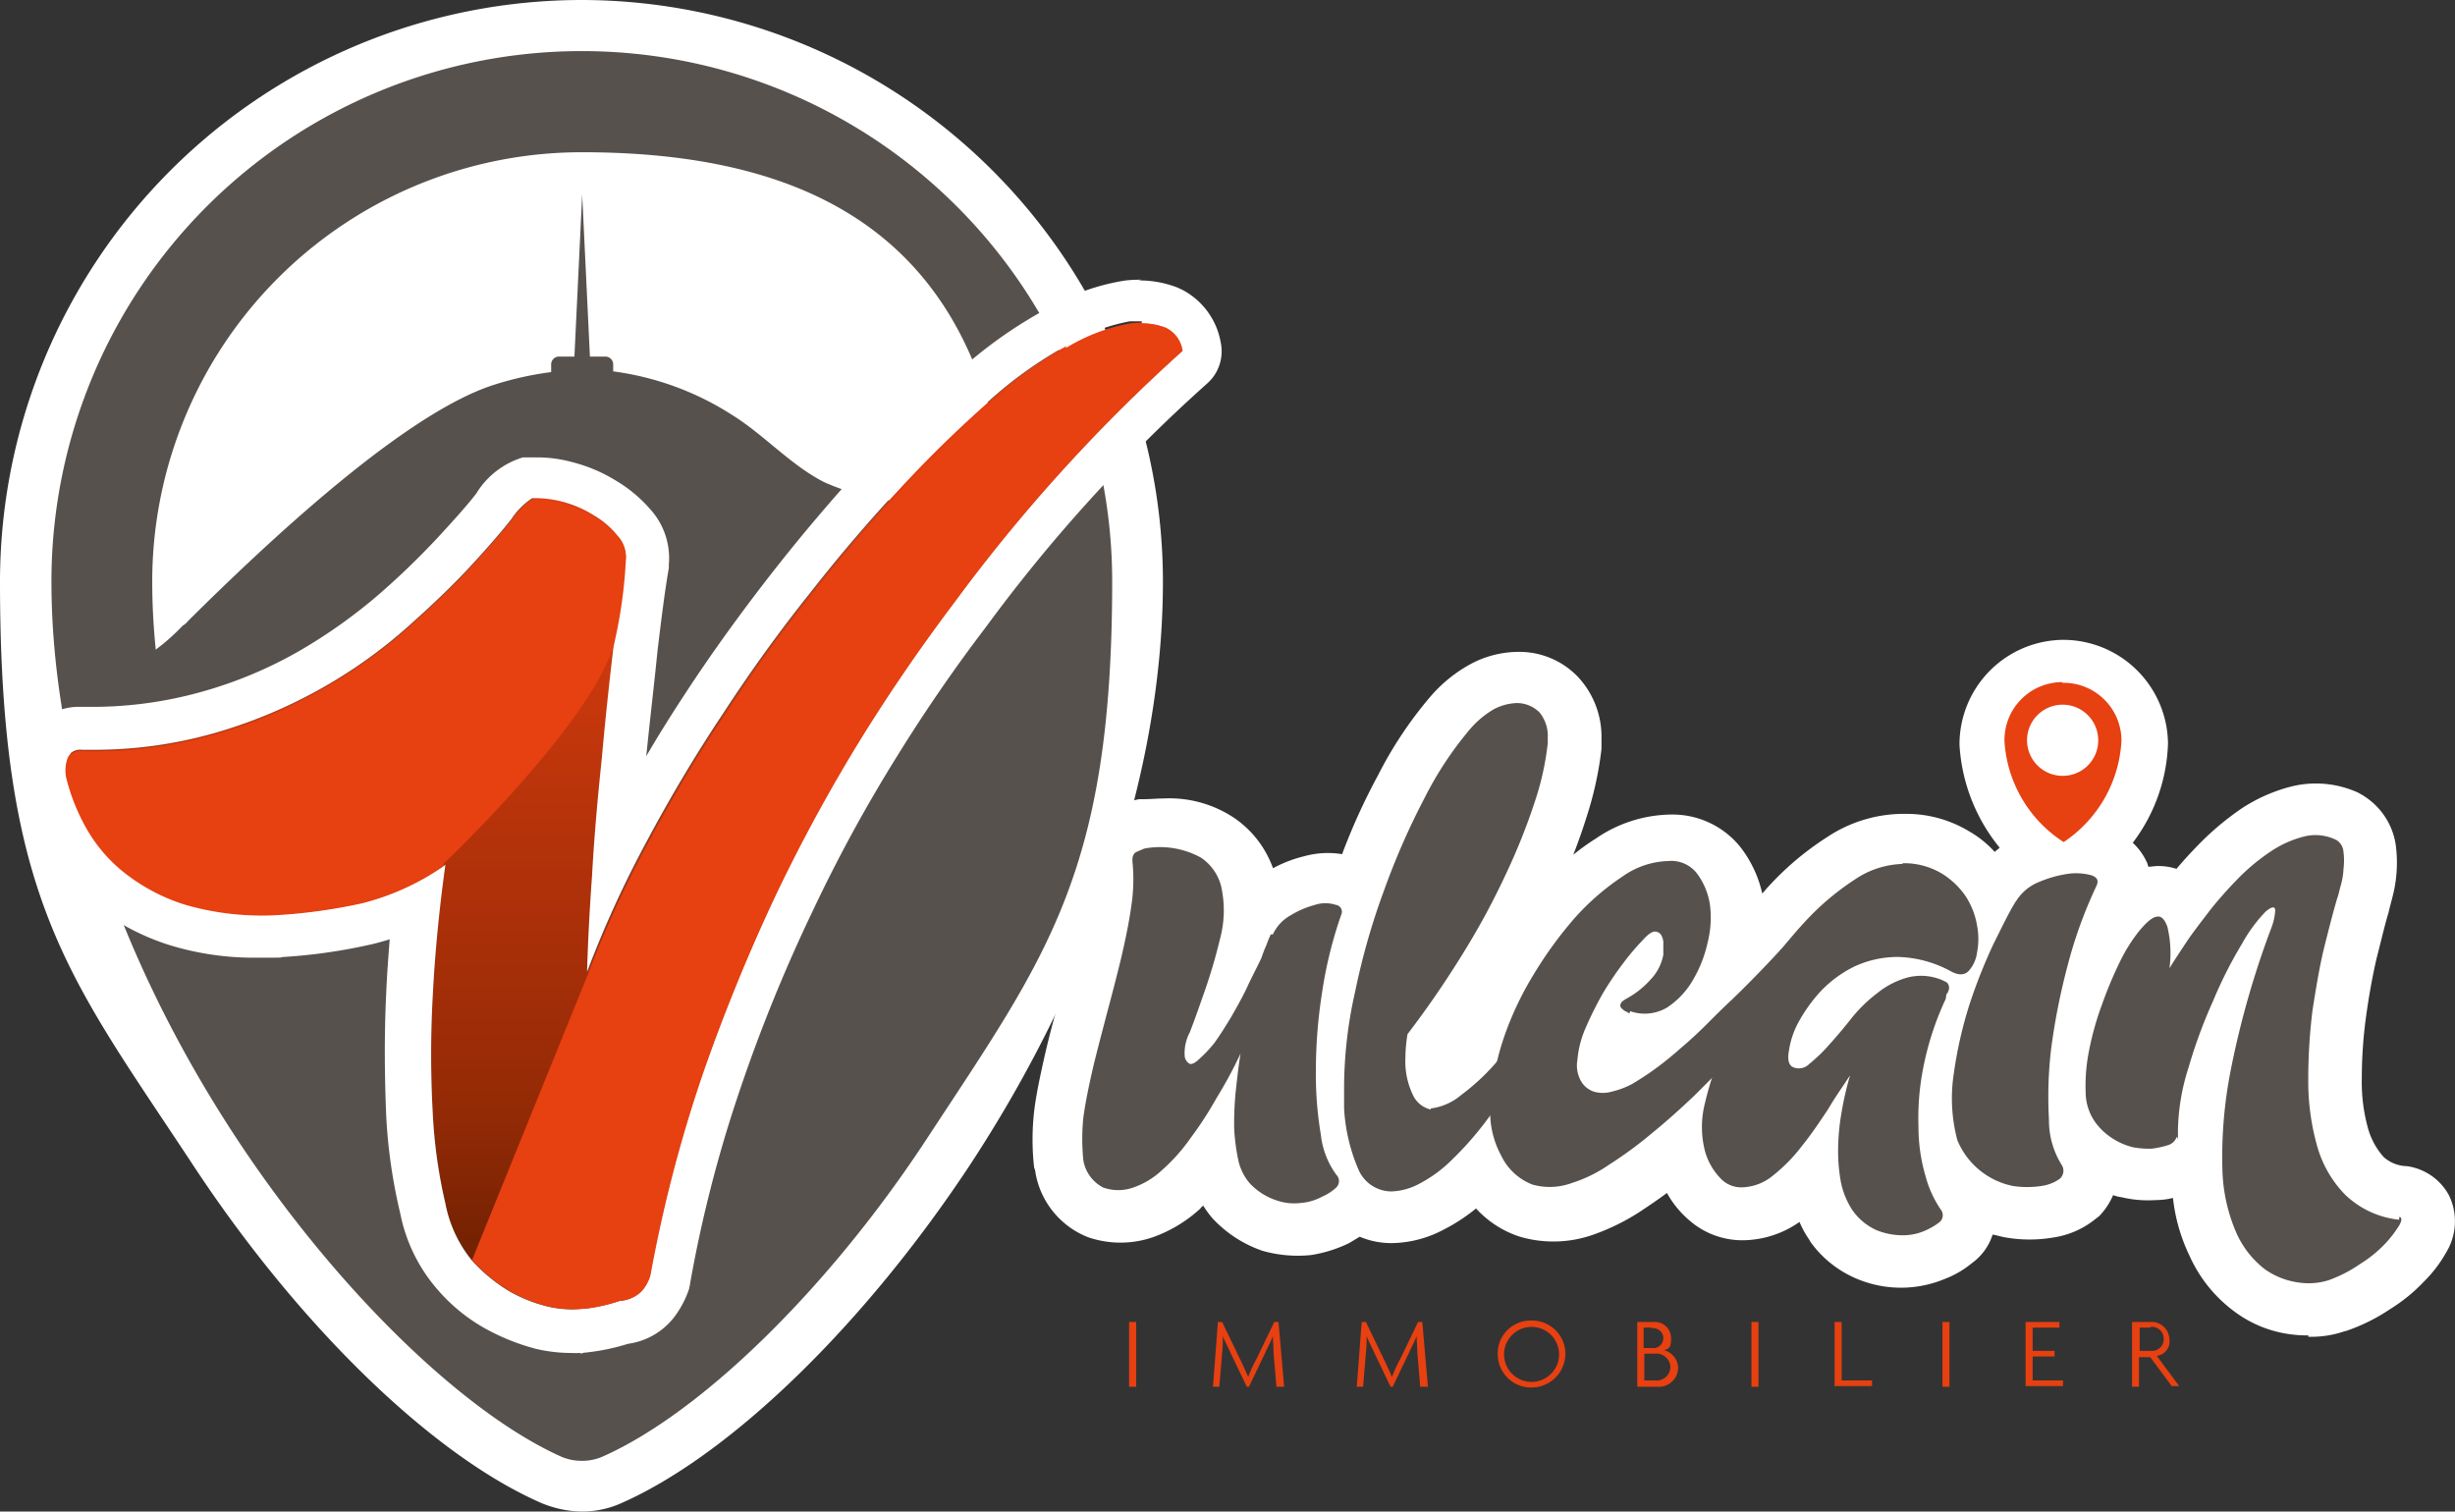
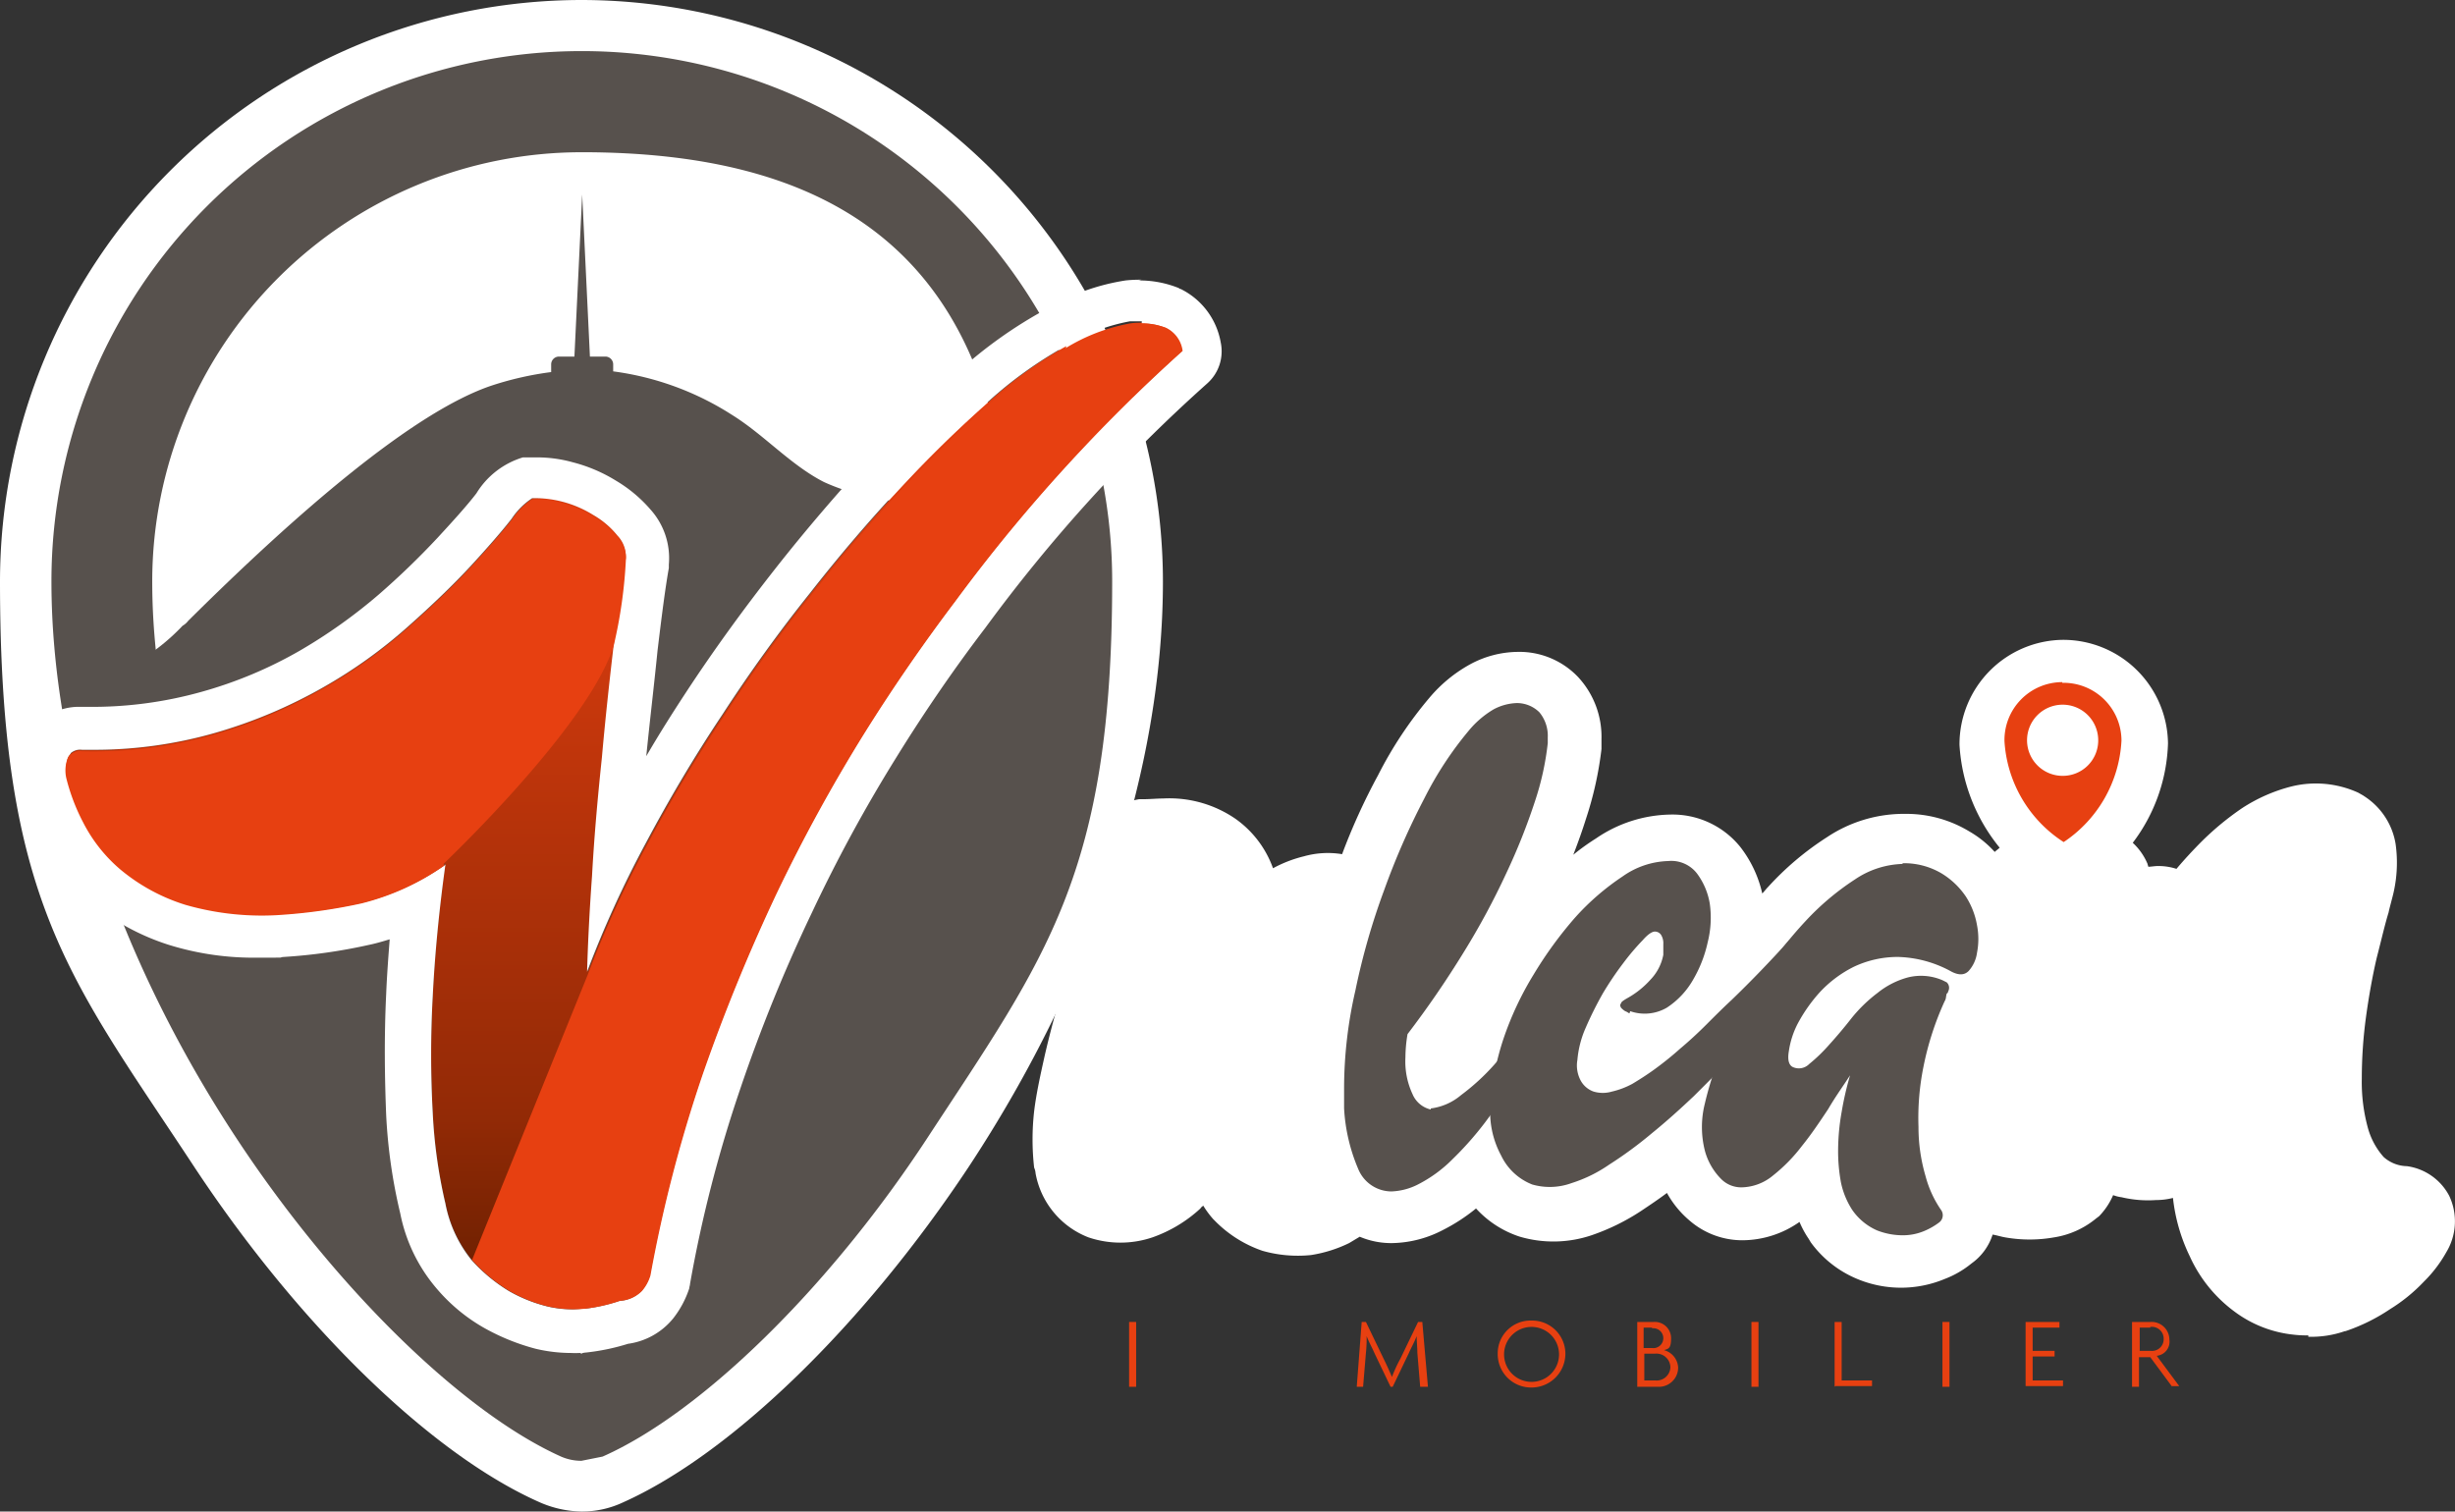
<svg xmlns="http://www.w3.org/2000/svg" width="145.559" height="89.636" viewBox="0 0 145.559 89.636">
  <rect x="0" y="0" width="145.559" height="89.636" fill="#333333" stroke="none" />
  <defs>
    <linearGradient id="linear-gradient" x1="0.5" y1="0.001" x2="0.5" y2="1.001" gradientUnits="objectBoundingBox">
      <stop offset="0" stop-color="#e74011" />
      <stop offset="0.1" stop-color="#e13e10" />
      <stop offset="0.3" stop-color="#d13a0e" />
      <stop offset="0.5" stop-color="#b7330a" />
      <stop offset="0.8" stop-color="#932a06" />
      <stop offset="1" stop-color="#651e00" />
    </linearGradient>
  </defs>
  <g id="Vulcain_Immobilier_logo" data-name="Vulcain Immobilier logo" transform="translate(-6.4 -6.4)">
    <g id="Groupe_12743" data-name="Groupe 12743" transform="translate(6.4 6.4)">
-       <path id="Tracé_32509" data-name="Tracé 32509" d="M49.258,98.4C39.354,93.972,20.8,71.824,20.8,49.216S33.546,20.8,49.258,20.8A28.464,28.464,0,0,1,77.716,49.258c0,22.608-18.554,44.714-28.458,49.185Z" transform="translate(-14.782 -14.782)" fill="#fff" fill-rule="evenodd" />
      <path id="Tracé_32510" data-name="Tracé 32510" d="M40.876,12.418A28.464,28.464,0,0,1,69.334,40.876c0,22.608-18.554,44.714-28.458,49.185-9.9-4.43-28.458-26.578-28.458-49.185S25.163,12.418,40.876,12.418m0-6.018A34.51,34.51,0,0,0,6.4,40.876c0,19.014,4.1,23.443,11.492,34.685C24.118,85,31.975,92.652,38.41,95.493a6.4,6.4,0,0,0,2.466.543,5.716,5.716,0,0,0,2.466-.543C49.777,92.61,57.633,84.963,63.859,75.56c7.4-11.241,11.492-23.569,11.492-34.685A34.51,34.51,0,0,0,40.876,6.4h0Z" transform="translate(-6.4 -6.4)" fill="#fff" />
    </g>
    <g id="Groupe_12744" data-name="Groupe 12744" transform="translate(9.45 9.409)">
      <path id="Tracé_32511" data-name="Tracé 32511" d="M49.258,98.4C39.354,93.972,20.8,71.824,20.8,49.216S33.546,20.8,49.258,20.8A28.464,28.464,0,0,1,77.716,49.258c0,22.608-18.554,44.714-28.458,49.185Z" transform="translate(-17.833 -17.791)" fill="#fff" fill-rule="evenodd" />
-       <path id="Tracé_32512" data-name="Tracé 32512" d="M45.125,97.219a3,3,0,0,1-1.212-.251C38.063,94.336,30.5,86.939,24.69,78.122,17.586,67.34,13.7,55.6,13.7,45.067a31.446,31.446,0,1,1,62.892,0c0,17.342-3.928,22.273-10.99,33.055-5.809,8.859-13.372,16.256-19.223,18.847a3,3,0,0,1-1.212.251Zm0-77.6A25.468,25.468,0,0,0,19.676,45.067c0,20.142,16.047,40.493,25.449,45.8,9.4-5.307,25.449-25.658,25.449-45.8S59.166,19.618,45.125,19.618Z" transform="translate(-13.7 -13.6)" fill="#57514d" />
+       <path id="Tracé_32512" data-name="Tracé 32512" d="M45.125,97.219a3,3,0,0,1-1.212-.251C38.063,94.336,30.5,86.939,24.69,78.122,17.586,67.34,13.7,55.6,13.7,45.067a31.446,31.446,0,1,1,62.892,0c0,17.342-3.928,22.273-10.99,33.055-5.809,8.859-13.372,16.256-19.223,18.847Zm0-77.6A25.468,25.468,0,0,0,19.676,45.067c0,20.142,16.047,40.493,25.449,45.8,9.4-5.307,25.449-25.658,25.449-45.8S59.166,19.618,45.125,19.618Z" transform="translate(-13.7 -13.6)" fill="#57514d" />
    </g>
    <path id="Tracé_32513" data-name="Tracé 32513" d="M77.322,62.207c.125-.585.251-1.17.334-1.713a36.574,36.574,0,0,0-.125-5.641v-.084a6.792,6.792,0,0,0-2.8-1.839c-1.839-.251-3.677-.585-5.474-.961a11.986,11.986,0,0,1-3.009-.919c-1.964-1-3.552-2.8-5.433-3.97a17.2,17.2,0,0,0-7.062-2.591v-.418a.464.464,0,0,0-.46-.46h-.919L51.915,34l-.46,9.611h-.919a.464.464,0,0,0-.46.46v.46a19.12,19.12,0,0,0-3.51.794c-4.639,1.546-11.575,7.564-18.011,13.957h0a1.126,1.126,0,0,1-.334.293,12.008,12.008,0,0,1-2.674,2.131,1.836,1.836,0,0,0-.167,1.5A64.214,64.214,0,0,0,30.6,75.7a1.949,1.949,0,0,0,.334,2.131c1.463,1.755,2.257,4.012,3.176,6.1a50.674,50.674,0,0,0,3.468,6.686,27.269,27.269,0,0,0,9.653,9.611c2.674,1.5,10.155,4.722,11.743.293,3.009-1.588,4.3-6.644,6.059-8.985a49.376,49.376,0,0,0,4.179-5.976,36.63,36.63,0,0,0,1.839-4.137c.376-.585.752-1.17,1.128-1.8a34.333,34.333,0,0,0,3.385-5.391,35.66,35.66,0,0,0,2.758-9.9,2.011,2.011,0,0,0-.919-2.173Z" transform="translate(-10.997 -16.066)" fill="#57514d" />
    <g id="Groupe_12746" data-name="Groupe 12746" transform="translate(7.624 22.99)">
      <g id="Groupe_12745" data-name="Groupe 12745" transform="translate(0)">
        <path id="Tracé_32514" data-name="Tracé 32514" d="M75.054,53.718a11.135,11.135,0,0,1,3.8-1.463,4.4,4.4,0,0,1,2.089.209,1.767,1.767,0,0,1,1,1.379,98.511,98.511,0,0,0-13.5,14.877c-1.8,2.382-3.636,5.015-5.433,7.9a98.86,98.86,0,0,0-5.14,9.4,108.671,108.671,0,0,0-4.388,10.74A82.862,82.862,0,0,0,50.4,108.67a2.511,2.511,0,0,1-.5.919,1.982,1.982,0,0,1-1.3.585,10.044,10.044,0,0,1-2.006.46,6.969,6.969,0,0,1-2.257-.125,8.811,8.811,0,0,1-2.3-.919,9.761,9.761,0,0,1-2.215-1.839,7.556,7.556,0,0,1-1.546-3.343,29.894,29.894,0,0,1-.752-5.391,63.124,63.124,0,0,1,0-6.9c.125-2.507.376-5.1.752-7.814a14.8,14.8,0,0,1-4.931,2.257,32.109,32.109,0,0,1-4.6.669,16.391,16.391,0,0,1-5.85-.585,11.2,11.2,0,0,1-3.845-2.089,9.089,9.089,0,0,1-2.215-2.8,11.794,11.794,0,0,1-1-2.633,2.066,2.066,0,0,1,.084-1.17.845.845,0,0,1,.836-.418,26.219,26.219,0,0,0,7.9-1,29.223,29.223,0,0,0,6.435-2.716,29.047,29.047,0,0,0,5.015-3.594c1.463-1.3,2.674-2.466,3.719-3.594,1-1.086,1.839-2.048,2.424-2.8a4.287,4.287,0,0,1,1.212-1.212,4.676,4.676,0,0,1,1.8.209,6.617,6.617,0,0,1,1.839.794,5.071,5.071,0,0,1,1.421,1.212,1.8,1.8,0,0,1,.5,1.337c-.209,1.254-.46,2.925-.71,5.056s-.5,4.388-.71,6.77c-.251,2.382-.46,4.722-.585,7.02-.167,2.3-.251,4.179-.293,5.683A63.62,63.62,0,0,1,50.19,83.1c1.379-2.591,2.883-5.14,4.555-7.647,1.63-2.507,3.343-4.889,5.182-7.188,1.8-2.3,3.594-4.388,5.391-6.31A72.283,72.283,0,0,1,70.5,56.894a24.7,24.7,0,0,1,4.6-3.3Z" transform="translate(-13.093 -49.664)" fill="url(#linear-gradient)" />
        <path id="Tracé_32515" data-name="Tracé 32515" d="M75.8,48.691a3.389,3.389,0,0,1,1.379.251,1.767,1.767,0,0,1,1,1.379A98.512,98.512,0,0,0,64.686,65.2c-1.8,2.382-3.636,5.015-5.433,7.9a98.857,98.857,0,0,0-5.14,9.4,108.67,108.67,0,0,0-4.388,10.74,82.862,82.862,0,0,0-3.092,11.91,2.511,2.511,0,0,1-.5.919,1.982,1.982,0,0,1-1.3.585,10.044,10.044,0,0,1-2.006.46c-.251,0-.5.042-.752.042a6.153,6.153,0,0,1-1.5-.167,8.811,8.811,0,0,1-2.3-.919,9.76,9.76,0,0,1-2.215-1.839,7.556,7.556,0,0,1-1.546-3.343,29.893,29.893,0,0,1-.752-5.391,63.122,63.122,0,0,1,0-6.9c.125-2.507.376-5.1.752-7.814a14.8,14.8,0,0,1-4.931,2.257,32.109,32.109,0,0,1-4.6.669H23.608a14.348,14.348,0,0,1-4.513-.627,11.2,11.2,0,0,1-3.845-2.089,9.089,9.089,0,0,1-2.215-2.8,11.794,11.794,0,0,1-1-2.633,2.066,2.066,0,0,1,.084-1.17.845.845,0,0,1,.836-.418h.5a25.948,25.948,0,0,0,7.4-1,29.224,29.224,0,0,0,6.435-2.716A29.048,29.048,0,0,0,32.3,66.66c1.463-1.3,2.674-2.466,3.719-3.594,1-1.086,1.839-2.048,2.424-2.8a4.286,4.286,0,0,1,1.212-1.212h.334a6.484,6.484,0,0,1,1.463.209,6.617,6.617,0,0,1,1.839.794,5.071,5.071,0,0,1,1.421,1.212,1.8,1.8,0,0,1,.5,1.337c-.209,1.254-.46,2.925-.71,5.056s-.5,4.388-.71,6.77c-.251,2.382-.46,4.722-.585,7.02-.167,2.3-.251,4.179-.293,5.683a63.62,63.62,0,0,1,3.468-7.606c1.379-2.591,2.883-5.14,4.555-7.647,1.63-2.507,3.343-4.889,5.182-7.188,1.8-2.3,3.594-4.388,5.391-6.31a72.284,72.284,0,0,1,5.182-5.056,24.7,24.7,0,0,1,4.6-3.3,11.135,11.135,0,0,1,3.8-1.463h.71m0-2.466a7.725,7.725,0,0,0-.961.042A13.084,13.084,0,0,0,70.035,47.9a26.565,26.565,0,0,0-5.1,3.636c-1.713,1.5-3.51,3.26-5.349,5.224-1.8,1.964-3.677,4.137-5.516,6.477s-3.636,4.806-5.307,7.355c-.794,1.212-1.588,2.466-2.34,3.761.209-2.089.46-4.179.669-6.268.251-2.089.46-3.719.669-4.889v-.209a4.31,4.31,0,0,0-1.087-3.26,8.269,8.269,0,0,0-2.048-1.713,9.2,9.2,0,0,0-2.549-1.087,7.91,7.91,0,0,0-2.131-.293h-.836a4.89,4.89,0,0,0-2.758,2.131c-.543.71-1.337,1.588-2.3,2.633a46.538,46.538,0,0,1-3.51,3.385,31.4,31.4,0,0,1-4.639,3.3,25.225,25.225,0,0,1-5.892,2.466,23.978,23.978,0,0,1-6.686.878h-.46a3.4,3.4,0,0,0-3.092,1.8A4.532,4.532,0,0,0,9.4,76.062v.125a16.762,16.762,0,0,0,1.17,3.176,11.363,11.363,0,0,0,2.842,3.594,13.83,13.83,0,0,0,4.722,2.591,16.942,16.942,0,0,0,5.307.752c2.006,0,1,0,1.5-.042a32.142,32.142,0,0,0,5.015-.71c.418-.084.836-.209,1.254-.334-.084,1.087-.167,2.215-.209,3.26-.125,2.591-.084,5.015,0,7.146a31.716,31.716,0,0,0,.836,5.85,9.741,9.741,0,0,0,2.173,4.471,10.461,10.461,0,0,0,2.842,2.34,12.968,12.968,0,0,0,3.009,1.212,9.2,9.2,0,0,0,2.089.251A6.247,6.247,0,0,0,43,109.7a12.842,12.842,0,0,0,2.34-.5,4.181,4.181,0,0,0,2.674-1.5,5.788,5.788,0,0,0,.961-1.8c0-.084.042-.167.042-.251a77.68,77.68,0,0,1,2.967-11.534,94.741,94.741,0,0,1,4.262-10.489,89.749,89.749,0,0,1,4.973-9.152c1.755-2.842,3.552-5.433,5.307-7.731h0a93.642,93.642,0,0,1,13.163-14.5,2.548,2.548,0,0,0,.794-2.424A4.372,4.372,0,0,0,78.1,46.643s-.084,0-.084-.042a6.265,6.265,0,0,0-2.424-.46h0Z" transform="translate(-9.329 -46.1)" fill="#fff" />
      </g>
      <path id="Tracé_32516" data-name="Tracé 32516" d="M80.253,90.926a63.622,63.622,0,0,1,3.468-7.606c1.379-2.591,2.883-5.14,4.555-7.647,1.63-2.507,3.343-4.889,5.182-7.188,1.8-2.3,3.594-4.388,5.391-6.31a72.283,72.283,0,0,1,5.182-5.056,24.7,24.7,0,0,1,4.6-3.3,11.135,11.135,0,0,1,3.8-1.463,4.4,4.4,0,0,1,2.089.209,1.767,1.767,0,0,1,1,1.379,98.512,98.512,0,0,0-13.5,14.877c-1.8,2.382-3.636,5.015-5.433,7.9a98.857,98.857,0,0,0-5.14,9.4,108.674,108.674,0,0,0-4.388,10.74,82.862,82.862,0,0,0-3.092,11.91,2.511,2.511,0,0,1-.5.919,1.982,1.982,0,0,1-1.3.585,10.044,10.044,0,0,1-2.006.46,6.969,6.969,0,0,1-2.257-.125,8.811,8.811,0,0,1-2.3-.919,9.76,9.76,0,0,1-2.215-1.839" transform="translate(-46.625 -49.723)" fill="#e74011" />
      <path id="Tracé_32517" data-name="Tracé 32517" d="M38.18,98.968a14.8,14.8,0,0,1-4.931,2.257,32.11,32.11,0,0,1-4.6.669,16.391,16.391,0,0,1-5.85-.585,11.2,11.2,0,0,1-3.845-2.089,9.089,9.089,0,0,1-2.215-2.8,11.794,11.794,0,0,1-1-2.633,2.066,2.066,0,0,1,.084-1.17.845.845,0,0,1,.836-.418,26.219,26.219,0,0,0,7.9-1,29.224,29.224,0,0,0,6.435-2.716,29.048,29.048,0,0,0,5.015-3.594c1.463-1.3,2.674-2.466,3.719-3.594,1-1.087,1.839-2.048,2.424-2.8a4.286,4.286,0,0,1,1.212-1.212,4.676,4.676,0,0,1,1.8.209A6.617,6.617,0,0,1,47,78.283a5.071,5.071,0,0,1,1.421,1.212,1.8,1.8,0,0,1,.5,1.337,28.267,28.267,0,0,1-.71,5.056c-1.421,4.764-10.113,13-10.113,13Z" transform="translate(-13.035 -64.242)" fill="#e74011" />
    </g>
    <g id="Groupe_12747" data-name="Groupe 12747" transform="translate(67.61 44.344)">
      <path id="Tracé_32518" data-name="Tracé 32518" d="M237.115,131.828a2.272,2.272,0,0,0-1.713-1.212,3.086,3.086,0,0,1-1.964-.878,5.128,5.128,0,0,1-1.17-2.089,11.407,11.407,0,0,1-.418-3.26,30.685,30.685,0,0,1,.251-3.845,28.961,28.961,0,0,1,.669-3.594c.293-1.17.5-2.089.71-2.758.042-.209.125-.46.209-.794a11.2,11.2,0,0,0,.209-1.254,9.549,9.549,0,0,0,0-1.546,3.131,3.131,0,0,0-1.337-2.089l-.125-.084-.167-.084a5.232,5.232,0,0,0-2.089-.46,3.747,3.747,0,0,0-1.17.125,7.732,7.732,0,0,0-2.633,1.17,14.759,14.759,0,0,0-2.215,1.839c-.669.669-1.3,1.379-1.88,2.089a.6.6,0,0,1-.084.125,2.67,2.67,0,0,0-1.421-.418,1.065,1.065,0,0,0-.543.084,2.786,2.786,0,0,0-.878.376,2.385,2.385,0,0,0-.167-1.212,2.646,2.646,0,0,0-1.463-1.421,9.369,9.369,0,0,0,2.591-6.143,5.127,5.127,0,0,0-5.14-5.1h0a5.11,5.11,0,0,0-5.1,5.182,9.456,9.456,0,0,0,3.009,6.394.206.206,0,0,0-.125.042,4.82,4.82,0,0,0-1.922,1.463,6.562,6.562,0,0,0-2.006-1.839,6.931,6.931,0,0,0-3.3-.919h-.167a7.1,7.1,0,0,0-3.845,1.254,16.8,16.8,0,0,0-3.3,2.8,30.515,30.515,0,0,0-2.048,2.466h0a9.448,9.448,0,0,0,0-2.173,5.815,5.815,0,0,0-1.17-2.8,4.043,4.043,0,0,0-3.343-1.546,5.986,5.986,0,0,0-3.845,1.254,15.973,15.973,0,0,0-3.176,2.758,19.116,19.116,0,0,0-1.588,1.964,2.318,2.318,0,0,0-.334-.251c.418-.752.794-1.546,1.128-2.3a40.4,40.4,0,0,0,1.8-4.513,18.174,18.174,0,0,0,.836-3.886v-.5a4.187,4.187,0,0,0-1.086-2.967,3.91,3.91,0,0,0-2.842-1.17,4.208,4.208,0,0,0-2.382.627,7.7,7.7,0,0,0-2.089,1.713,21.971,21.971,0,0,0-2.883,4.43,46.247,46.247,0,0,0-2.382,5.433,1.328,1.328,0,0,0-.376-.125,4.448,4.448,0,0,0-2.257.042,6.743,6.743,0,0,0-2.048.878c-.251.167-.5.334-.71.5a.9.9,0,0,0-.084-.46,5.213,5.213,0,0,0-2.089-3.343,6.091,6.091,0,0,0-3.677-1c-1.546,0-.71,0-1.045.042h-.167a4.955,4.955,0,0,0-1.17.418,2.586,2.586,0,0,0-1.3,2.8,11.018,11.018,0,0,1-.084,1.964,27.317,27.317,0,0,1-.543,2.8c-.251,1.045-.543,2.131-.836,3.176-.334,1.128-.627,2.257-.878,3.3a25.565,25.565,0,0,0-.627,3.218,9.307,9.307,0,0,0,0,3.051.313.313,0,0,0,.042.209,4.013,4.013,0,0,0,2.466,3.092,4.732,4.732,0,0,0,1.5.251,5.456,5.456,0,0,0,1.588-.251,6.245,6.245,0,0,0,2.466-1.5,16.3,16.3,0,0,0,1.17-1.212,5.116,5.116,0,0,0,1.045,1.88l.042.042a6.133,6.133,0,0,0,2.424,1.546,6.408,6.408,0,0,0,1.713.293,2.078,2.078,0,0,0,.669-.042,5.735,5.735,0,0,0,1.922-.585,3.8,3.8,0,0,0,1-.669,3.9,3.9,0,0,0,2.089.543,5.812,5.812,0,0,0,2.466-.627h0a9.463,9.463,0,0,0,2.591-1.88h0a5.38,5.38,0,0,0,2.758,2.215,5.584,5.584,0,0,0,1.672.251,6.915,6.915,0,0,0,1.964-.334,10.188,10.188,0,0,0,2.716-1.337,28.074,28.074,0,0,0,2.466-1.8,5.334,5.334,0,0,0,1.588,2.424,4.122,4.122,0,0,0,2.507.919,5.534,5.534,0,0,0,3.176-1.17c.251-.209.46-.376.71-.627a6.322,6.322,0,0,0,.919,2.173v.084a.146.146,0,0,1,.084.042,5.651,5.651,0,0,0,2.34,1.839,6.219,6.219,0,0,0,2.257.46,5.243,5.243,0,0,0,2.131-.418,5.648,5.648,0,0,0,1.337-.794,2.5,2.5,0,0,0,1-2.382,6.1,6.1,0,0,0,1.839.669,7.142,7.142,0,0,0,1.3.125,3.6,3.6,0,0,0,1.17-.125,3.888,3.888,0,0,0,2.048-.919h.042a.146.146,0,0,1,.042-.084,2.615,2.615,0,0,0,.794-2.006,5.6,5.6,0,0,0,1.5.585,5.1,5.1,0,0,0,1.337.167h.376a4.831,4.831,0,0,0,1.546-.293h.084l.084-.042c.084-.042.209-.084.293-.125a11.708,11.708,0,0,0,1.045,4.43,7.8,7.8,0,0,0,2.34,2.883,6.138,6.138,0,0,0,3.009,1.17h.794a6.024,6.024,0,0,0,1.8-.251h0a10.505,10.505,0,0,0,2.382-1.17,9.577,9.577,0,0,0,1.839-1.5,6.024,6.024,0,0,0,1.17-1.546,2.434,2.434,0,0,0,.125-2.382Z" transform="translate(-154.112 -98.481)" fill="#fff" />
      <path id="Tracé_32519" data-name="Tracé 32519" d="M228.523,138.445a6.171,6.171,0,0,1-.878-.042,7.063,7.063,0,0,1-3.51-1.379,8.324,8.324,0,0,1-2.633-3.26,10.55,10.55,0,0,1-1-3.468,4.122,4.122,0,0,1-1,.125,6.8,6.8,0,0,1-2.048-.167,2.2,2.2,0,0,1-.5-.125,4.115,4.115,0,0,1-.836,1.254l-.167.125a5.169,5.169,0,0,1-2.507,1.128,8.349,8.349,0,0,1-2.883,0c-.251-.042-.5-.125-.752-.167a3.346,3.346,0,0,1-1.254,1.713,5.678,5.678,0,0,1-1.588.919,6.741,6.741,0,0,1-5.182,0,6.458,6.458,0,0,1-2.758-2.173l-.125-.209a5.672,5.672,0,0,1-.543-1,5.926,5.926,0,0,1-3.385,1.087,4.774,4.774,0,0,1-3.134-1.17A5.827,5.827,0,0,1,190.5,130c-.5.376-1,.71-1.5,1.045a12.94,12.94,0,0,1-2.967,1.463,7.08,7.08,0,0,1-4.262.084,6.024,6.024,0,0,1-2.591-1.672,10.848,10.848,0,0,1-2.006,1.3h0a6.73,6.73,0,0,1-2.883.752,4.774,4.774,0,0,1-2.006-.376l-.627.376a7.916,7.916,0,0,1-2.257.71,7.661,7.661,0,0,1-2.883-.251,7.248,7.248,0,0,1-2.842-1.8l-.084-.084a5.561,5.561,0,0,1-.585-.794c-.042.042-.125.084-.167.167a8.2,8.2,0,0,1-2.842,1.713,5.923,5.923,0,0,1-3.8,0,5.031,5.031,0,0,1-3.134-3.8.984.984,0,0,0-.084-.334,14.873,14.873,0,0,1,0-3.343c.125-1.045.376-2.173.627-3.3.251-1.087.543-2.215.878-3.343.293-1.045.585-2.131.836-3.134a17.955,17.955,0,0,0,.5-2.716,8.474,8.474,0,0,0,.084-1.713,3.658,3.658,0,0,1,1.839-3.8,5.067,5.067,0,0,1,1.463-.5h.251c.418,0,.794-.042,1.17-.042a6.915,6.915,0,0,1,4.3,1.212,6.108,6.108,0,0,1,2.215,2.925,7.607,7.607,0,0,1,1.839-.71,5.229,5.229,0,0,1,2.257-.125,36.967,36.967,0,0,1,2.131-4.68,23.664,23.664,0,0,1,3.051-4.6,8.51,8.51,0,0,1,2.382-1.964,6.026,6.026,0,0,1,2.842-.752,4.8,4.8,0,0,1,3.594,1.5,5.207,5.207,0,0,1,1.379,3.677v.585a20.887,20.887,0,0,1-.919,4.137q-.313,1-.752,2.131a13.327,13.327,0,0,1,1.337-.961,8.012,8.012,0,0,1,4.388-1.421,5.161,5.161,0,0,1,4.179,1.922,7.006,7.006,0,0,1,1.3,2.758c.125-.125.209-.251.334-.376a17.437,17.437,0,0,1,3.51-2.967,8.215,8.215,0,0,1,4.43-1.379h.209a7.2,7.2,0,0,1,3.8,1.045,6.179,6.179,0,0,1,1.5,1.212c.084-.084.209-.167.293-.251a10.617,10.617,0,0,1-2.382-6.1A6.2,6.2,0,0,1,213.98,97.2h.042a6.216,6.216,0,0,1,6.185,6.143,10.247,10.247,0,0,1-2.089,5.892,3.61,3.61,0,0,1,.878,1.254c0,.042.042.125.042.167.167,0,.376-.042.543-.042a3.415,3.415,0,0,1,1.128.167q.689-.815,1.5-1.63a16.944,16.944,0,0,1,2.382-1.964,9.729,9.729,0,0,1,2.967-1.3,6.053,6.053,0,0,1,3.928.376l.293.167.125.084a4.156,4.156,0,0,1,1.8,2.8,8.013,8.013,0,0,1-.209,3.218c-.084.334-.167.627-.209.836-.209.669-.418,1.588-.71,2.716-.251,1.087-.46,2.257-.627,3.468a27.188,27.188,0,0,0-.251,3.677,10.251,10.251,0,0,0,.376,2.967,4.324,4.324,0,0,0,.919,1.672,2.123,2.123,0,0,0,1.379.543,3.352,3.352,0,0,1,2.507,1.755h0a3.538,3.538,0,0,1-.167,3.343,7.825,7.825,0,0,1-1.337,1.755,10.01,10.01,0,0,1-2.006,1.63,11.007,11.007,0,0,1-2.633,1.3H230.7a6.082,6.082,0,0,1-2.173.334Zm-6.268-11.283.125,1.672a10.285,10.285,0,0,0,.961,4.012,6.5,6.5,0,0,0,2.006,2.507,4.983,4.983,0,0,0,2.507,1,6.058,6.058,0,0,0,2.173-.167A8.144,8.144,0,0,0,232.2,135.1a9.371,9.371,0,0,0,1.672-1.337,7.288,7.288,0,0,0,1-1.3,1.391,1.391,0,0,0,.125-1.379h0a1.149,1.149,0,0,0-.919-.627,4.287,4.287,0,0,1-2.591-1.17,5.866,5.866,0,0,1-1.421-2.549,13.535,13.535,0,0,1-.46-3.552,31.65,31.65,0,0,1,.251-3.97c.167-1.3.418-2.549.669-3.719.293-1.17.5-2.089.71-2.8.042-.209.125-.46.209-.752a7.782,7.782,0,0,0,.209-1.128,12.511,12.511,0,0,0,0-1.254,1.966,1.966,0,0,0-.878-1.379l-.125-.084a3.962,3.962,0,0,0-2.591-.251,7.409,7.409,0,0,0-2.3,1,12.726,12.726,0,0,0-2.048,1.713,25.889,25.889,0,0,0-1.8,2.006l-.669.836-.794-.543a1.369,1.369,0,0,0-.836-.251h-.334a1.372,1.372,0,0,0-.585.251l-1.839,1.087.251-2.131a1.732,1.732,0,0,0-.084-.669,1.526,1.526,0,0,0-.878-.836l-1.379-.585,1-1.087a8.573,8.573,0,0,0,2.34-5.433,4.066,4.066,0,0,0-4.1-4.053,4.111,4.111,0,0,0-4.1,4.137,8.4,8.4,0,0,0,2.674,5.641l1.128,1.087-1.463.627h-.084a4.364,4.364,0,0,0-1.546,1.128l-.878,1.087-.794-1.128a5.4,5.4,0,0,0-1.672-1.546,5.789,5.789,0,0,0-2.8-.752h-.125a6.19,6.19,0,0,0-3.3,1.086,17.471,17.471,0,0,0-3.134,2.633,29.869,29.869,0,0,0-1.964,2.382l-.125.125-2.173,2.173.376-3.051a7.076,7.076,0,0,0,0-1.88,4.743,4.743,0,0,0-.961-2.3,2.989,2.989,0,0,0-2.507-1.128,5.952,5.952,0,0,0-3.26,1.087,15.335,15.335,0,0,0-2.967,2.591,18.5,18.5,0,0,0-1.5,1.88l-.71.961-.878-.836c-.042-.042-.125-.084-.167-.167l-.752-.543.46-.836c.418-.794.794-1.546,1.128-2.215.71-1.546,1.3-3.051,1.755-4.388a16,16,0,0,0,.794-3.636h0v-.418a3.243,3.243,0,0,0-.794-2.215,2.745,2.745,0,0,0-2.089-.878,3.415,3.415,0,0,0-1.88.5,6.948,6.948,0,0,0-1.755,1.463,21.708,21.708,0,0,0-2.758,4.221,48.962,48.962,0,0,0-2.34,5.349l-.376,1.045-1-.46a.594.594,0,0,0-.251-.084,4.122,4.122,0,0,0-1.755,0,5.309,5.309,0,0,0-1.755.752,2.684,2.684,0,0,0-.543.418l-1.5,1.3-.251-1.964a1.157,1.157,0,0,0-.042-.376,4.353,4.353,0,0,0-1.672-2.674,5.811,5.811,0,0,0-4.053-.752h-.084a2.509,2.509,0,0,0-.836.293,1.523,1.523,0,0,0-.752,1.713,10.182,10.182,0,0,1-.084,2.215,29.381,29.381,0,0,1-.543,2.925c-.251,1.045-.543,2.131-.836,3.218-.334,1.128-.585,2.215-.878,3.26-.251,1.087-.46,2.131-.585,3.092a8.96,8.96,0,0,0,0,2.8v.125a3.115,3.115,0,0,0,1.839,2.382,4.129,4.129,0,0,0,2.466,0,5.8,5.8,0,0,0,2.089-1.254,14.107,14.107,0,0,0,1.087-1.128l1.212-1.421.585,1.8a3.79,3.79,0,0,0,.836,1.5h0a4.58,4.58,0,0,0,3.928,1.5,4.721,4.721,0,0,0,1.588-.5,3.212,3.212,0,0,0,.836-.543l.543-.46.627.376a3.679,3.679,0,0,0,3.594-.125,8.953,8.953,0,0,0,2.3-1.63h0l1-.836.627.961a4.315,4.315,0,0,0,2.215,1.8,4.536,4.536,0,0,0,2.967-.084,9.575,9.575,0,0,0,2.466-1.212q1.128-.752,2.382-1.755l1.128-.919.5,1.379a4.2,4.2,0,0,0,1.254,1.964,3,3,0,0,0,1.839.71,4.623,4.623,0,0,0,2.507-.961c.209-.167.418-.376.627-.543L199.438,128l.418,1.8a5.58,5.58,0,0,0,.794,1.839v.084a4.606,4.606,0,0,0,1.964,1.5,4.661,4.661,0,0,0,3.594.042,4.984,4.984,0,0,0,1.087-.627,1.445,1.445,0,0,0,.627-1.421l-.293-2.048,1.839,1a4.574,4.574,0,0,0,1.546.543,5.846,5.846,0,0,0,2.089,0,2.8,2.8,0,0,0,1.546-.669h.042a1.869,1.869,0,0,0,.5-1.3v-1.8l1.546.878a3.94,3.94,0,0,0,1.254.5,4.192,4.192,0,0,0,1.421.125,3.932,3.932,0,0,0,1.254-.251h.084a.556.556,0,0,1,.209-.125l1.463-.794Z" transform="translate(-152.875 -97.2)" fill="#fff" />
    </g>
    <g id="Groupe_12748" data-name="Groupe 12748" transform="translate(70.566 48.105)">
-       <path id="Tracé_32520" data-name="Tracé 32520" d="M171.254,131.843a2.46,2.46,0,0,1,1.045-1.128,5.517,5.517,0,0,1,1.463-.627,1.98,1.98,0,0,1,1.212,0,.412.412,0,0,1,.334.585,25.041,25.041,0,0,0-1.128,4.555,30.027,30.027,0,0,0-.376,4.6,21.651,21.651,0,0,0,.293,3.886,4.944,4.944,0,0,0,.919,2.382.53.53,0,0,1,0,.752,2.881,2.881,0,0,1-.836.543,3.135,3.135,0,0,1-1.254.376,3.218,3.218,0,0,1-1.5-.167,3.778,3.778,0,0,1-1.546-1,3.1,3.1,0,0,1-.669-1.337,12.061,12.061,0,0,1-.251-1.88,19.628,19.628,0,0,1,.084-2.173c.084-.752.167-1.546.293-2.3a26.366,26.366,0,0,1-1.421,2.633,21.326,21.326,0,0,1-1.546,2.382,10.68,10.68,0,0,1-1.672,1.88,4.737,4.737,0,0,1-1.713,1.045,2.651,2.651,0,0,1-1.8,0,2.219,2.219,0,0,1-1.17-1.63,12.5,12.5,0,0,1,0-2.507c.125-.919.334-1.922.585-3.009.251-1.045.543-2.131.836-3.26.293-1.087.585-2.215.836-3.26.251-1.087.46-2.089.585-3.009a10.332,10.332,0,0,0,.084-2.507c-.042-.376,0-.585.209-.71.209-.084.376-.167.5-.209a5.041,5.041,0,0,1,3.343.543,2.9,2.9,0,0,1,1.254,2.006,6.469,6.469,0,0,1-.125,2.8q-.376,1.567-.878,3.009c-.334.961-.627,1.8-.919,2.549a2.58,2.58,0,0,0-.293,1.463.609.609,0,0,0,.251.376c.125.084.293,0,.5-.167a8.2,8.2,0,0,0,1-1.045c.334-.46.669-1,1-1.546.334-.585.669-1.17.961-1.8s.585-1.17.836-1.713a7.13,7.13,0,0,1,.293-.752c.084-.251.167-.418.251-.627Z" transform="translate(-159.95 -118.136)" fill="#57514d" />
      <path id="Tracé_32521" data-name="Tracé 32521" d="M202.24,130.228a3.433,3.433,0,0,0,1.8-.794,12.975,12.975,0,0,0,1.964-1.8c.627-.71,1.212-1.421,1.755-2.173a10.019,10.019,0,0,0,1.128-1.88,2.1,2.1,0,0,1,.251-.334c.167-.167.293-.251.418-.251s.125.084.125.209a5.047,5.047,0,0,1-.334,1c-.209.543-.5,1.17-.878,1.922s-.836,1.546-1.337,2.424a26.138,26.138,0,0,1-1.672,2.507,19.286,19.286,0,0,1-1.922,2.173,8.011,8.011,0,0,1-2.048,1.5,3.742,3.742,0,0,1-1.588.418,2.136,2.136,0,0,1-1.964-1.337,10.582,10.582,0,0,1-.836-3.594v-1.254a25.945,25.945,0,0,1,.669-5.725,40.858,40.858,0,0,1,1.713-5.976,43.375,43.375,0,0,1,2.382-5.433,20.831,20.831,0,0,1,2.633-4.012,5.581,5.581,0,0,1,1.463-1.254,3.121,3.121,0,0,1,1.379-.376,1.9,1.9,0,0,1,1.337.543,2.181,2.181,0,0,1,.5,1.5v.334a16.584,16.584,0,0,1-.752,3.427,36.731,36.731,0,0,1-1.713,4.3,44.091,44.091,0,0,1-2.549,4.722,57.874,57.874,0,0,1-3.3,4.806,8.439,8.439,0,0,0-.125,1.379,4.573,4.573,0,0,0,.418,2.173,1.547,1.547,0,0,0,1.087.919Z" transform="translate(-181.576 -106.2)" fill="#57514d" />
      <path id="Tracé_32522" data-name="Tracé 32522" d="M226.107,137.626c-.042,0-.125-.084-.251-.125a1.107,1.107,0,0,1-.251-.209c-.042-.084-.084-.167,0-.251,0-.084.125-.167.334-.293a5.293,5.293,0,0,0,1.421-1.128,2.9,2.9,0,0,0,.752-1.463v-.627a.948.948,0,0,0-.125-.543.439.439,0,0,0-.376-.209c-.167,0-.418.167-.71.5a14.248,14.248,0,0,0-1.17,1.379,19.252,19.252,0,0,0-1.212,1.8q-.564,1-1,2.006a5.963,5.963,0,0,0-.5,1.922,1.894,1.894,0,0,0,.209,1.254,1.4,1.4,0,0,0,.752.627,1.917,1.917,0,0,0,1.087,0,4.8,4.8,0,0,0,1.212-.46c.418-.251.878-.543,1.337-.878a19.115,19.115,0,0,0,1.5-1.212c.5-.418,1.045-.919,1.546-1.421s1-1,1.5-1.463c1.128-1.087,2.3-2.3,3.427-3.552a4.9,4.9,0,0,1,.376,1,4.023,4.023,0,0,1,0,1,2.171,2.171,0,0,1-.5,1.17c-.293.376-.71.919-1.254,1.546-.543.669-1.212,1.379-1.922,2.131s-1.5,1.546-2.34,2.382c-.836.794-1.672,1.546-2.549,2.257a23.913,23.913,0,0,1-2.507,1.839,8.276,8.276,0,0,1-2.215,1.087,3.766,3.766,0,0,1-2.34.084,3.426,3.426,0,0,1-1.839-1.713,5.434,5.434,0,0,1-.627-3.134,15.79,15.79,0,0,1,.752-3.761,18.782,18.782,0,0,1,1.8-3.845,23.515,23.515,0,0,1,2.466-3.385,14.7,14.7,0,0,1,2.8-2.424,4.916,4.916,0,0,1,2.716-.919,1.921,1.921,0,0,1,1.713.752,4.108,4.108,0,0,1,.752,1.8,5.972,5.972,0,0,1-.125,2.257,7.572,7.572,0,0,1-.836,2.173,4.847,4.847,0,0,1-1.588,1.713,2.6,2.6,0,0,1-2.173.209Z" transform="translate(-193.659 -119.239)" fill="#57514d" />
      <path id="Tracé_32523" data-name="Tracé 32523" d="M259.76,128.9a4.361,4.361,0,0,1,2.3.585,4.64,4.64,0,0,1,1.463,1.379,4.577,4.577,0,0,1,.669,1.713,4.27,4.27,0,0,1,0,1.63,2.028,2.028,0,0,1-.5,1.087c-.251.251-.585.251-1,.042a6.9,6.9,0,0,0-3.176-.878,6.083,6.083,0,0,0-2.633.585,7.021,7.021,0,0,0-2.006,1.5,9.323,9.323,0,0,0-1.3,1.839,5.157,5.157,0,0,0-.543,1.672c-.084.5,0,.794.209.919a.858.858,0,0,0,1-.167,9.618,9.618,0,0,0,1.17-1.128c.418-.46.878-1,1.337-1.588a8.742,8.742,0,0,1,1.546-1.5,4.9,4.9,0,0,1,1.8-.919,3.214,3.214,0,0,1,2.048.167l.251.125a.444.444,0,0,1,.084.543.148.148,0,0,1-.084.125,1.81,1.81,0,0,0-.042.209.594.594,0,0,1-.084.251,17.525,17.525,0,0,0-1.254,3.886,15.271,15.271,0,0,0-.293,3.552,10.284,10.284,0,0,0,.418,2.925,6.409,6.409,0,0,0,.919,2.006.535.535,0,0,1-.125.752,4.074,4.074,0,0,1-.878.5,3.255,3.255,0,0,1-1.3.251,4.16,4.16,0,0,1-1.5-.293,3.488,3.488,0,0,1-1.463-1.212,4.776,4.776,0,0,1-.669-1.63,10.258,10.258,0,0,1-.167-2.006,13.17,13.17,0,0,1,.209-2.173,18.265,18.265,0,0,1,.5-2.173c-.376.585-.836,1.212-1.3,2.006-.5.752-1,1.5-1.546,2.173a9.778,9.778,0,0,1-1.713,1.755,3,3,0,0,1-1.839.71,1.672,1.672,0,0,1-1.212-.46,3.761,3.761,0,0,1-1-1.713,5.715,5.715,0,0,1,0-2.8,20.232,20.232,0,0,1,1.212-3.594,28.586,28.586,0,0,1,2.089-3.8,24.924,24.924,0,0,1,2.674-3.427,15.544,15.544,0,0,1,2.925-2.466,5.294,5.294,0,0,1,2.842-.919Z" transform="translate(-211.139 -119.414)" fill="#57514d" />
-       <path id="Tracé_32524" data-name="Tracé 32524" d="M287.161,131.94a2.8,2.8,0,0,1,1.3-1.087,6.938,6.938,0,0,1,1.755-.5,3.471,3.471,0,0,1,1.379.084c.376.125.46.334.293.669a26.679,26.679,0,0,0-1.713,4.764,38.709,38.709,0,0,0-.961,4.889,24.17,24.17,0,0,0-.125,4.179,4.977,4.977,0,0,0,.752,2.674.631.631,0,0,1-.125.836,2.444,2.444,0,0,1-1.086.418,5.6,5.6,0,0,1-1.672,0,4.536,4.536,0,0,1-3.3-2.716,9.652,9.652,0,0,1-.209-3.97,24.917,24.917,0,0,1,.919-4.053,32.212,32.212,0,0,1,1.421-3.594c.543-1.087.961-1.964,1.337-2.549Z" transform="translate(-231.77 -120.239)" fill="#57514d" />
-       <path id="Tracé_32525" data-name="Tracé 32525" d="M320.9,147.547c.167,0,.167.209,0,.5a6.931,6.931,0,0,1-.836,1.087,7.612,7.612,0,0,1-1.5,1.212,7.99,7.99,0,0,1-1.88.961,3.973,3.973,0,0,1-1.755.125,4.492,4.492,0,0,1-2.006-.794,5.593,5.593,0,0,1-1.672-2.131,10.059,10.059,0,0,1-.836-3.8,26.556,26.556,0,0,1,.5-5.892,53.017,53.017,0,0,1,2.382-8.358,3.5,3.5,0,0,0,.251-1.087c0-.251-.209-.251-.585.084a8.964,8.964,0,0,0-1.379,1.88,25.443,25.443,0,0,0-1.713,3.385,29.84,29.84,0,0,0-1.463,3.97,12.789,12.789,0,0,0-.627,3.677c0,1.086,0,.293-.084.46a.787.787,0,0,1-.5.46,5.5,5.5,0,0,1-.961.209,5.134,5.134,0,0,1-1.128-.084,3.949,3.949,0,0,1-1.17-.5,3.772,3.772,0,0,1-1.045-.961,3.11,3.11,0,0,1-.585-1.839,10.346,10.346,0,0,1,.209-2.466,17.222,17.222,0,0,1,.752-2.674,23.9,23.9,0,0,1,1.045-2.507,9.727,9.727,0,0,1,1.17-1.88c.418-.5.752-.794,1-.836.293-.084.5.125.669.585a6.745,6.745,0,0,1,.125,2.466c.251-.418.585-.919,1-1.546s.919-1.254,1.421-1.922a24.515,24.515,0,0,1,1.713-1.922,12.251,12.251,0,0,1,1.88-1.546,6.314,6.314,0,0,1,1.964-.878,2.787,2.787,0,0,1,1.922.209.9.9,0,0,1,.418.71,4.013,4.013,0,0,1,0,1,4.2,4.2,0,0,1-.167,1c-.084.293-.125.543-.209.752-.209.71-.46,1.672-.752,2.842s-.5,2.466-.71,3.8a33.159,33.159,0,0,0-.251,4.1,14.03,14.03,0,0,0,.5,3.845,6.714,6.714,0,0,0,1.672,2.967,5.413,5.413,0,0,0,3.218,1.5Z" transform="translate(-242.814 -117.083)" fill="#57514d" />
    </g>
    <path id="Tracé_32526" data-name="Tracé 32526" d="M166.6,197.845V194h.418v3.845Z" transform="translate(-93.255 -109.205)" fill="#e74011" />
-     <path id="Tracé_32527" data-name="Tracé 32527" d="M182.261,197.845l-.167-2.006c0-.334-.042-.669-.042-1h0c-.125.334-.334.71-.46,1l-.961,2.006h-.125l-.961-2.006c-.125-.293-.334-.669-.46-1h0a8.051,8.051,0,0,1-.042,1l-.167,2.006H178.5l.293-3.845h.251l1.045,2.173c.167.334.334.71.5,1.087h0a8.172,8.172,0,0,1,.5-1.087L182.136,194h.251l.334,3.845h-.46Z" transform="translate(-100.182 -109.205)" fill="#e74011" />
    <path id="Tracé_32528" data-name="Tracé 32528" d="M202.661,197.845l-.167-2.006c0-.334-.042-.669-.042-1h0c-.125.334-.334.71-.46,1l-.961,2.006h-.125l-.961-2.006c-.125-.293-.334-.669-.46-1h0a8.054,8.054,0,0,1-.042,1l-.167,2.006H198.9l.293-3.845h.251l1.045,2.173c.167.334.334.71.5,1.087h0a8.17,8.17,0,0,1,.5-1.087L202.536,194h.251l.334,3.845h-.46Z" transform="translate(-112.057 -109.205)" fill="#e74011" />
    <path id="Tracé_32529" data-name="Tracé 32529" d="M220.906,197.77a1.979,1.979,0,0,1-2.006-2.006,1.944,1.944,0,0,1,2.006-1.964,1.97,1.97,0,0,1,2.006,1.964A2.006,2.006,0,0,1,220.906,197.77Zm0-3.594a1.63,1.63,0,0,0,0,3.26,1.63,1.63,0,0,0,0-3.26Z" transform="translate(-123.699 -109.088)" fill="#e74011" />
    <path id="Tracé_32530" data-name="Tracé 32530" d="M239.87,197.845H238.7V194h.961a.966.966,0,0,1,1.045.961c0,.627-.167.627-.418.71a1.125,1.125,0,0,1,.836,1.045,1.142,1.142,0,0,1-1.212,1.128Zm-.293-3.51h-.5v1.212h.5a.59.59,0,1,0,0-1.17Zm.209,1.546h-.669v1.588h.669a.814.814,0,0,0,.878-.794.828.828,0,0,0-.919-.794Z" transform="translate(-135.225 -109.205)" fill="#e74011" />
    <path id="Tracé_32531" data-name="Tracé 32531" d="M254.9,197.845V194h.418v3.845Z" transform="translate(-144.655 -109.205)" fill="#e74011" />
    <path id="Tracé_32532" data-name="Tracé 32532" d="M266.7,197.845V194h.418v3.468h1.8v.334h-2.173Z" transform="translate(-151.524 -109.205)" fill="#e74011" />
    <path id="Tracé_32533" data-name="Tracé 32533" d="M282,197.845V194h.418v3.845Z" transform="translate(-160.431 -109.205)" fill="#e74011" />
    <path id="Tracé_32534" data-name="Tracé 32534" d="M293.8,197.845V194h2.006v.334h-1.588v1.379h1.3v.334h-1.3v1.421h1.8v.334H293.8Z" transform="translate(-167.3 -109.205)" fill="#e74011" />
    <path id="Tracé_32535" data-name="Tracé 32535" d="M311.282,197.845l-1.3-1.755h-.669v1.755H308.9V194h1.087a1.054,1.054,0,0,1,1.128,1.045.841.841,0,0,1-.752.961l1.337,1.8h-.46Zm-1.3-3.51h-.627v1.379h.669a.691.691,0,0,0,.752-.71.7.7,0,0,0-.794-.71Z" transform="translate(-176.09 -109.205)" fill="#e74011" />
    <path id="Tracé_32536" data-name="Tracé 32536" d="M294.226,103.2a3.434,3.434,0,0,0-3.427,3.51,7.666,7.666,0,0,0,3.51,5.976,7.7,7.7,0,0,0,3.427-6.018,3.434,3.434,0,0,0-3.51-3.427Zm.042,5.558a2.11,2.11,0,1,1,2.089-2.131A2.1,2.1,0,0,1,294.267,108.758Z" transform="translate(-165.552 -56.349)" fill="#e74011" fill-rule="evenodd" />
  </g>
</svg>